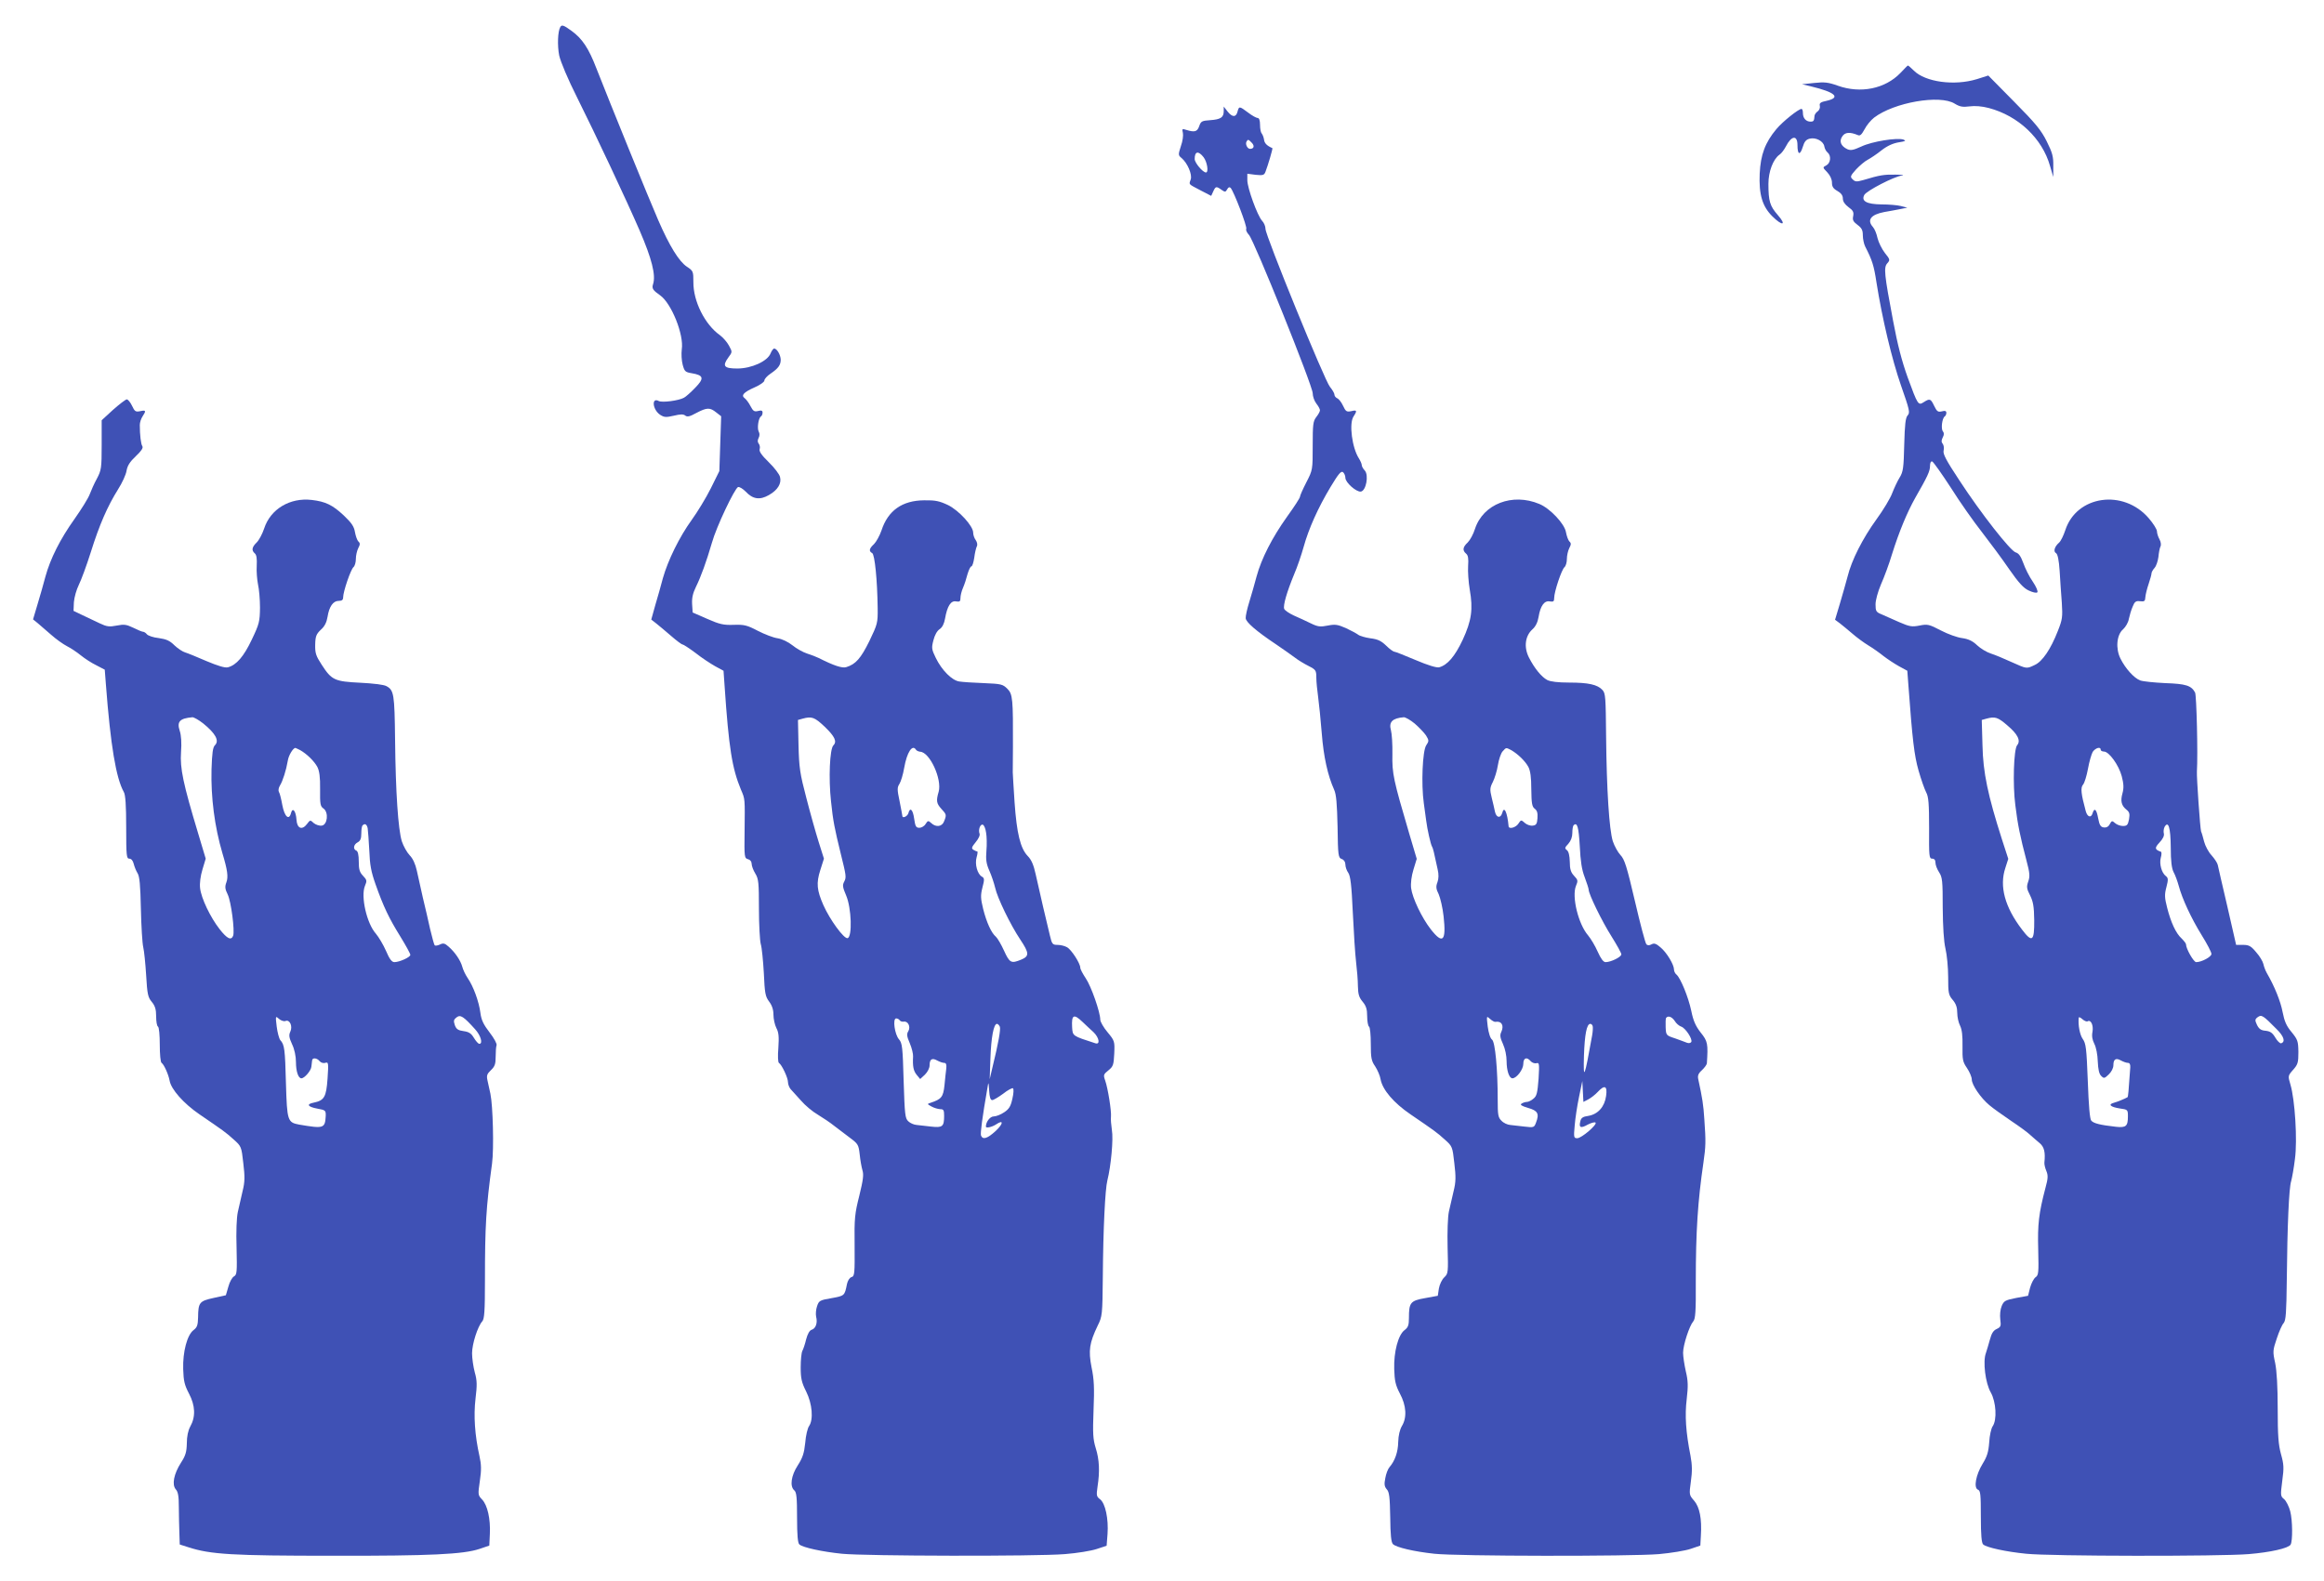
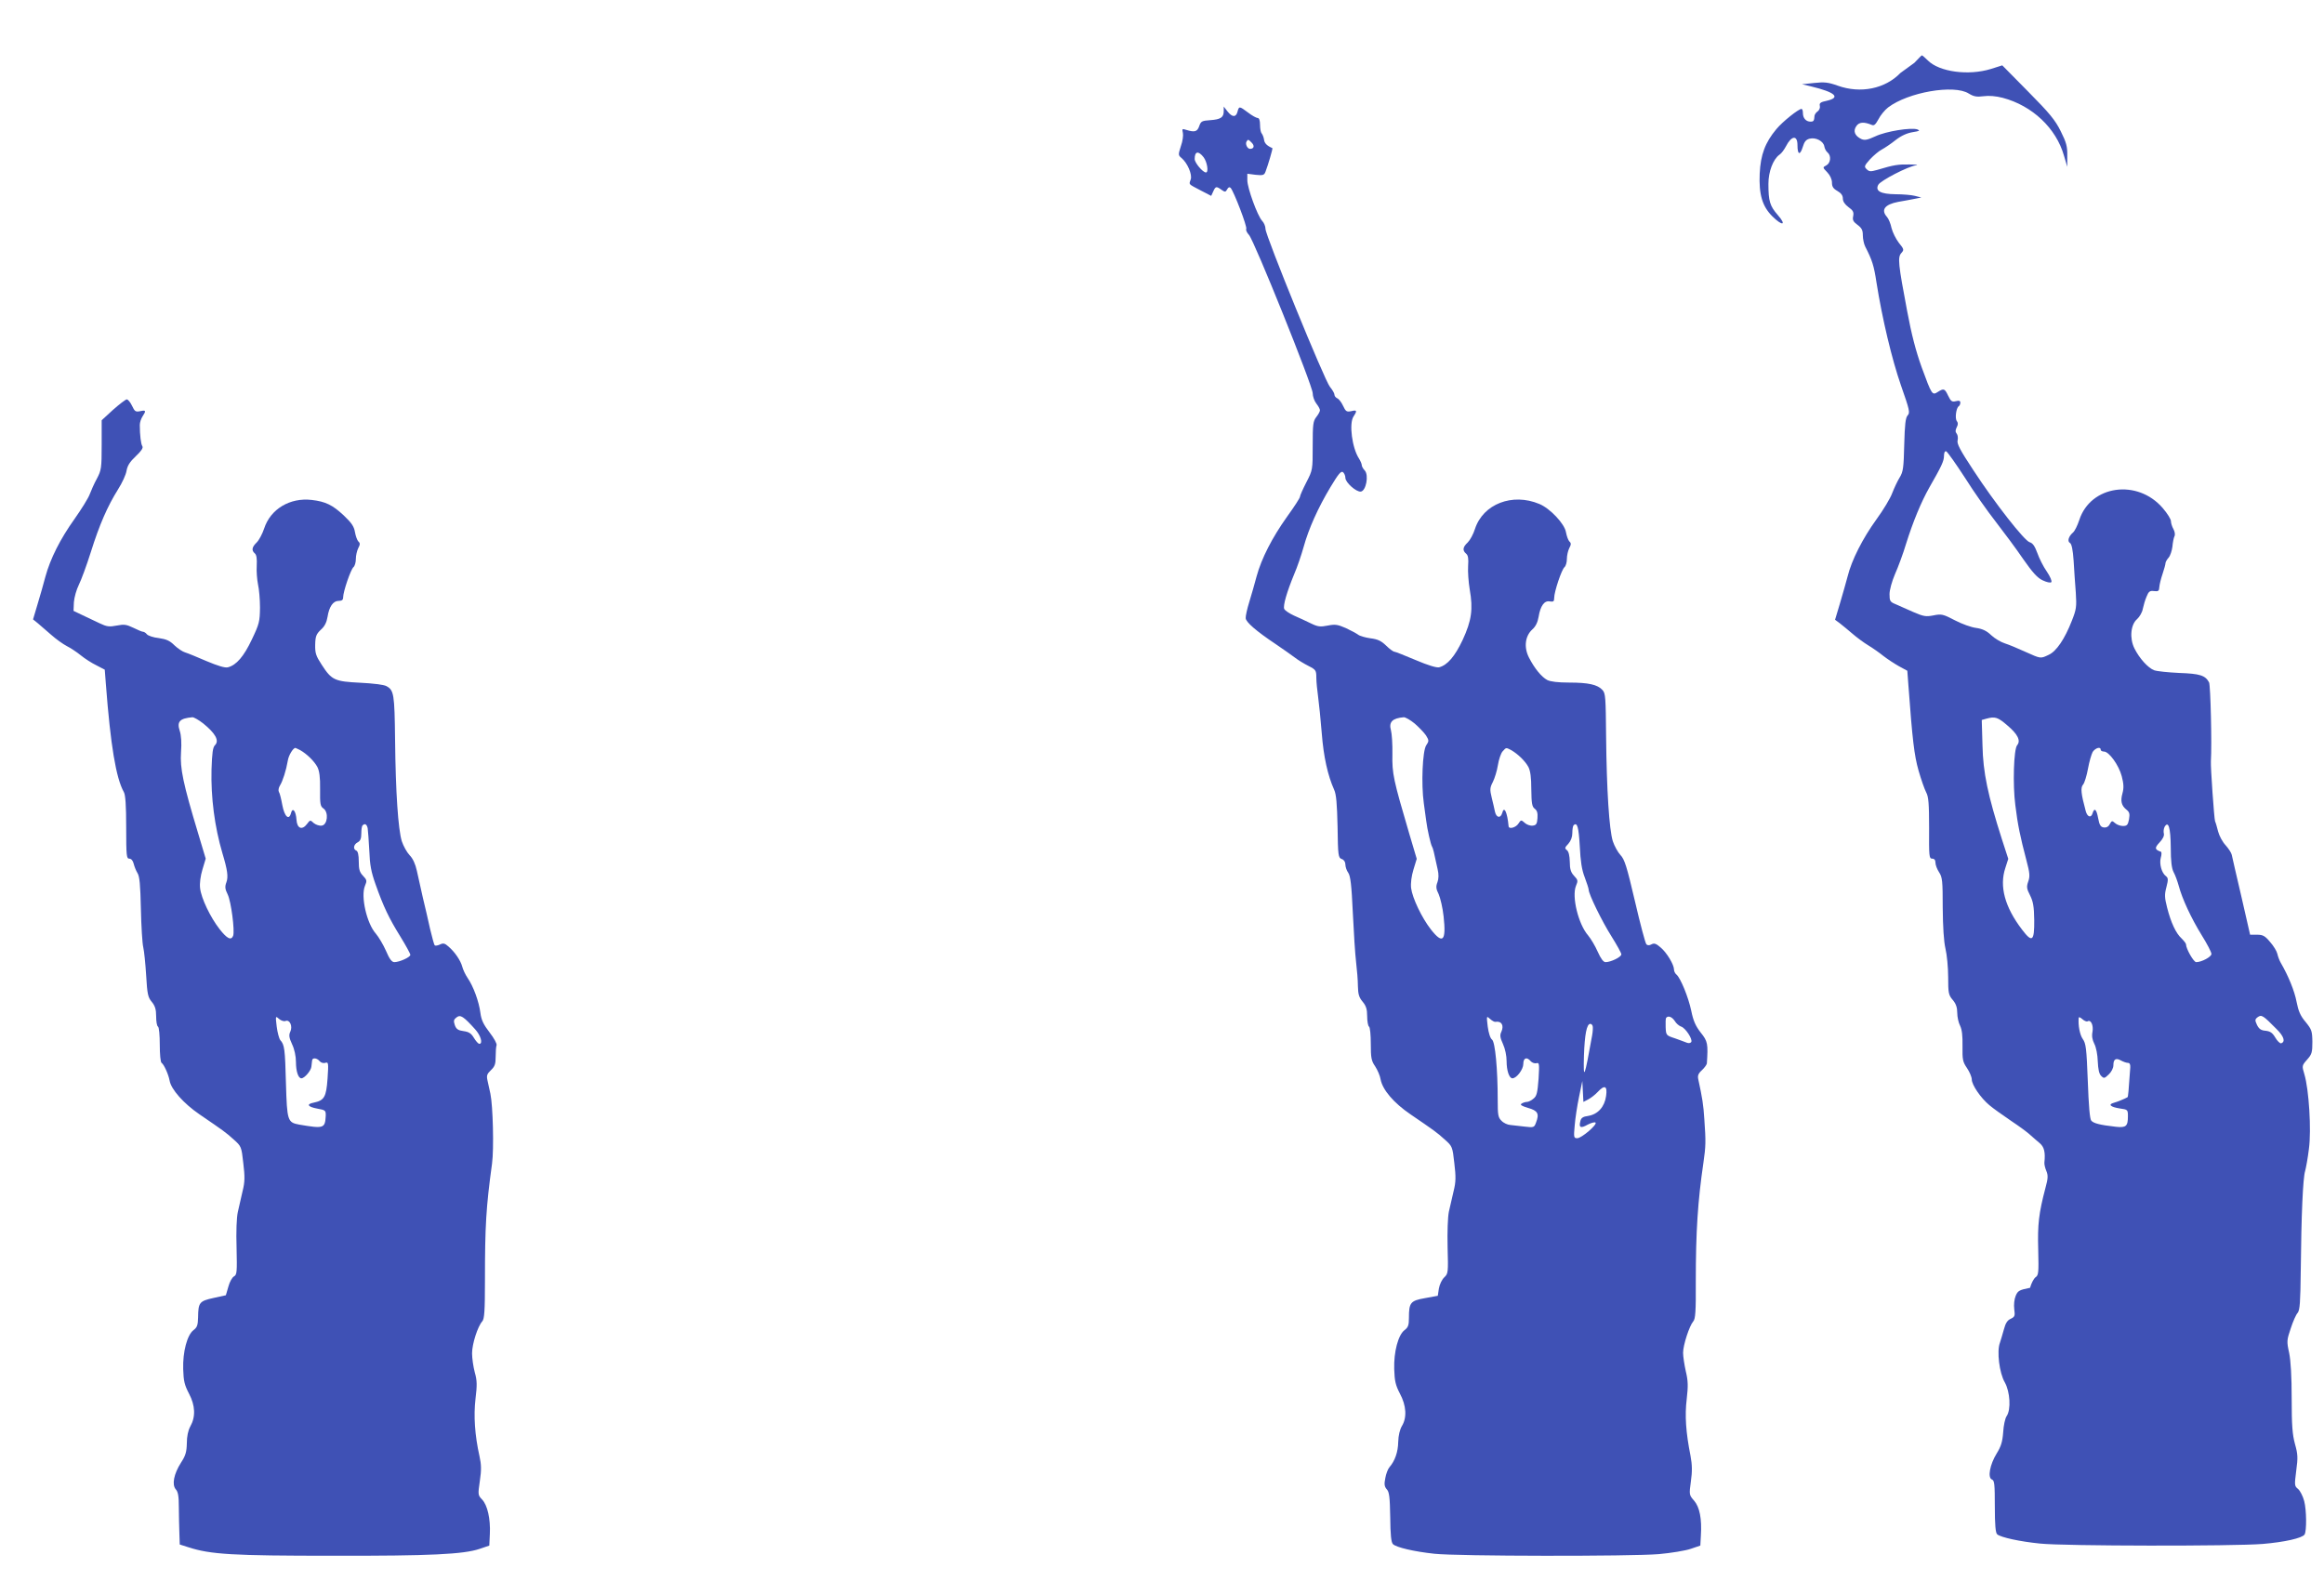
<svg xmlns="http://www.w3.org/2000/svg" version="1.0" width="1280pt" height="871pt" viewBox="0 0 1280 871" preserveAspectRatio="xMidYMid meet">
  <g transform="translate(0,871) scale(0.1,-0.1)" fill="#3f51b5" stroke="none">
-     <path d="M3086 8561 c-14 -23 -17 -102 -6 -157 8 -35 47 -129 100 -234 98 -196 274 -570 343 -730 67 -155 90 -246 74 -295 -8 -24 -1 -34 39 -62 62 -44 132 -217 119 -298 -3 -24 -1 -62 5 -84 10 -37 14 -41 50 -47 66 -11 70 -28 19 -80 -24 -25 -52 -50 -62 -55 -29 -16 -120 -28 -139 -18 -41 22 -34 -48 8 -76 22 -14 32 -15 75 -5 37 9 53 9 63 1 11 -9 25 -6 61 14 59 31 75 31 110 3 l27 -21 -5 -151 -5 -151 -47 -95 c-26 -52 -74 -131 -106 -175 -67 -93 -130 -221 -158 -320 -10 -38 -29 -106 -42 -149 l-22 -79 27 -21 c15 -12 51 -42 81 -68 31 -27 59 -48 64 -48 5 0 37 -21 72 -47 34 -27 83 -59 108 -73 l46 -25 6 -85 c23 -339 41 -452 90 -570 23 -53 22 -46 20 -231 -2 -140 -1 -147 19 -152 12 -3 20 -13 20 -26 0 -11 9 -35 20 -53 18 -29 20 -51 20 -193 0 -88 5 -176 10 -195 6 -19 13 -91 17 -160 5 -111 8 -129 29 -157 16 -21 24 -45 24 -73 0 -22 7 -55 16 -73 13 -24 15 -48 11 -109 -4 -46 -2 -80 3 -83 16 -10 50 -82 50 -106 0 -12 7 -29 14 -38 8 -9 34 -37 57 -63 23 -27 65 -62 93 -78 28 -17 70 -45 92 -63 23 -18 62 -47 87 -66 43 -32 46 -38 52 -90 3 -31 10 -70 15 -87 8 -25 4 -54 -17 -140 -25 -99 -28 -124 -26 -276 1 -154 0 -168 -17 -173 -11 -3 -21 -20 -25 -38 -13 -65 -13 -65 -85 -78 -65 -11 -70 -14 -80 -45 -6 -17 -8 -43 -5 -57 9 -34 -2 -65 -24 -72 -12 -3 -23 -23 -31 -53 -6 -26 -16 -55 -21 -64 -5 -10 -9 -50 -9 -90 0 -61 5 -83 30 -133 34 -68 41 -155 16 -191 -8 -11 -18 -52 -21 -92 -6 -57 -14 -82 -41 -124 -37 -57 -45 -116 -19 -138 12 -10 15 -40 15 -150 0 -98 4 -141 13 -148 20 -17 126 -40 234 -51 129 -13 1069 -15 1228 -2 66 5 145 18 175 28 l55 18 5 65 c6 83 -12 169 -41 191 -20 15 -21 21 -14 70 13 83 10 149 -10 212 -15 49 -17 79 -12 210 5 120 3 169 -11 235 -18 93 -12 134 34 230 25 50 26 60 28 265 2 272 13 487 25 534 20 79 34 229 25 278 -4 28 -7 61 -5 74 3 31 -17 157 -32 199 -11 31 -9 34 18 56 26 21 29 30 32 92 3 68 2 71 -37 118 -22 26 -40 58 -40 69 0 41 -50 184 -80 228 -16 24 -30 50 -30 58 0 24 -49 100 -73 113 -12 7 -35 13 -52 13 -28 0 -31 4 -42 50 -17 68 -60 254 -79 340 -11 50 -23 79 -44 100 -40 42 -60 124 -72 295 -5 80 -10 154 -10 165 0 11 1 74 1 140 1 264 -1 292 -31 321 -25 25 -34 27 -130 31 -57 2 -117 6 -135 9 -40 6 -96 62 -129 130 -23 47 -24 55 -13 97 7 28 20 52 34 61 15 10 25 30 30 58 12 69 32 101 61 95 20 -3 24 0 24 19 0 13 6 38 14 56 8 18 19 52 25 76 7 23 16 42 21 42 5 0 12 21 16 48 3 26 10 54 14 62 5 9 2 23 -6 35 -8 10 -14 29 -14 41 0 36 -78 122 -139 152 -47 22 -69 27 -131 26 -121 -1 -199 -56 -235 -166 -10 -29 -29 -63 -41 -75 -27 -25 -30 -39 -10 -50 14 -9 28 -147 30 -303 1 -82 -1 -88 -46 -182 -47 -95 -75 -127 -127 -143 -22 -7 -68 8 -151 50 -14 7 -43 18 -65 25 -22 7 -58 27 -80 45 -24 19 -57 35 -82 39 -23 3 -72 22 -109 41 -59 31 -75 35 -133 33 -56 -2 -78 3 -146 33 l-80 35 -3 46 c-2 34 4 60 21 95 28 57 58 140 88 243 24 87 125 299 144 307 8 2 26 -9 42 -25 39 -42 78 -48 128 -19 48 27 71 64 61 100 -3 14 -31 51 -62 81 -40 39 -54 60 -50 72 3 9 1 22 -5 30 -7 8 -7 19 -1 31 6 11 7 25 1 35 -10 18 -2 75 12 84 5 3 9 12 9 21 0 11 -6 14 -25 9 -20 -5 -27 -1 -41 26 -9 18 -24 38 -32 44 -22 16 -7 33 54 60 30 13 54 30 54 38 0 8 15 25 33 37 44 30 57 48 57 78 -1 27 -21 61 -36 61 -5 0 -14 -12 -20 -27 -17 -43 -105 -83 -183 -83 -73 0 -84 13 -50 60 23 31 23 31 4 66 -10 19 -33 45 -49 57 -84 59 -148 188 -147 293 0 59 -1 62 -36 85 -43 29 -95 112 -158 257 -47 107 -268 651 -340 835 -43 112 -78 164 -137 207 -44 32 -54 35 -62 21z m1457 -3855 c55 -53 68 -81 47 -102 -20 -20 -27 -182 -13 -308 11 -108 20 -151 53 -286 31 -125 32 -132 20 -156 -11 -20 -9 -31 10 -76 30 -69 35 -230 8 -236 -20 -4 -97 101 -133 182 -36 82 -40 121 -17 193 l20 63 -29 92 c-16 51 -47 161 -68 243 -35 133 -40 166 -43 290 l-3 139 25 7 c51 14 66 9 123 -45z m502 -126 c3 -5 14 -10 23 -11 53 -2 121 -151 102 -220 -15 -51 -12 -65 15 -95 28 -30 29 -33 15 -68 -11 -30 -44 -35 -71 -10 -16 15 -19 14 -31 -5 -7 -12 -23 -21 -34 -21 -19 0 -23 8 -29 50 -7 51 -23 66 -32 30 -5 -17 -33 -30 -33 -15 0 3 -7 39 -15 80 -14 66 -14 77 -1 97 8 13 20 52 26 88 15 86 45 132 65 100z m386 -456 c4 -21 5 -67 2 -100 -4 -49 -1 -72 16 -110 12 -27 26 -69 32 -94 12 -56 85 -206 138 -285 50 -75 51 -92 6 -111 -56 -23 -64 -19 -95 49 -16 35 -36 69 -45 77 -25 21 -51 78 -70 153 -14 58 -15 74 -4 118 12 45 11 52 -3 60 -25 14 -40 69 -29 107 5 17 7 32 3 32 -4 0 -13 4 -21 9 -12 8 -9 15 13 42 15 18 25 38 21 47 -8 21 4 54 18 49 7 -2 15 -21 18 -43z m532 -1044 c18 -17 44 -42 60 -56 31 -30 38 -70 10 -61 -127 41 -125 40 -128 88 -4 70 9 76 58 29z m-1008 10 c4 -6 13 -9 22 -8 24 5 40 -28 26 -52 -10 -16 -9 -28 8 -67 11 -26 19 -59 18 -73 -3 -54 2 -79 20 -101 l19 -23 26 24 c15 15 26 36 26 52 0 34 14 42 42 26 13 -7 30 -13 38 -13 11 0 14 -9 12 -30 -2 -17 -7 -58 -10 -93 -7 -66 -17 -77 -77 -97 -19 -6 -19 -7 5 -20 14 -8 35 -14 48 -15 19 0 22 -5 22 -37 0 -59 -9 -66 -71 -59 -30 3 -66 7 -80 9 -15 1 -36 10 -46 20 -18 16 -20 36 -26 223 -5 186 -8 208 -25 228 -24 26 -37 116 -16 116 7 0 16 -5 19 -10z m552 -36 c5 -15 -7 -86 -42 -229 l-14 -60 4 115 c4 116 18 190 36 190 5 0 12 -7 16 -16z m-42 -404 c7 0 34 16 60 35 25 20 50 33 54 30 5 -3 4 -28 -3 -57 -9 -42 -18 -57 -45 -75 -19 -13 -45 -23 -58 -23 -20 0 -43 -30 -43 -56 0 -10 33 -3 56 12 43 29 41 4 -3 -37 -45 -41 -70 -49 -80 -24 -4 13 7 99 36 265 5 32 6 31 9 -17 2 -37 7 -53 17 -53z" />
-     <path d="M10467 8308 c-84 -87 -219 -115 -345 -70 -53 19 -74 21 -130 15 l-67 -7 50 -12 c133 -32 165 -61 87 -79 -35 -7 -42 -13 -39 -27 3 -10 -2 -24 -11 -31 -10 -6 -17 -18 -18 -24 -2 -29 -5 -33 -22 -33 -25 0 -42 19 -42 47 0 13 -3 23 -8 23 -16 0 -103 -69 -138 -111 -62 -74 -87 -141 -92 -245 -5 -115 14 -180 69 -235 56 -56 81 -51 31 6 -44 50 -52 77 -52 172 0 68 26 136 61 161 11 7 26 28 35 45 31 61 64 64 64 8 0 -54 14 -59 29 -11 9 30 18 41 38 46 34 9 77 -14 81 -43 2 -12 10 -27 18 -33 21 -18 17 -58 -7 -71 -21 -11 -21 -11 5 -38 16 -17 26 -39 26 -57 0 -22 7 -33 30 -46 21 -12 30 -25 30 -42 0 -16 11 -32 31 -47 25 -18 30 -27 26 -49 -5 -22 0 -31 24 -49 23 -17 29 -29 29 -57 0 -20 6 -48 13 -62 39 -76 48 -105 62 -197 32 -202 85 -424 135 -568 47 -134 51 -150 37 -165 -12 -13 -16 -50 -19 -162 -3 -128 -6 -149 -25 -180 -12 -19 -30 -58 -41 -86 -10 -28 -49 -93 -87 -145 -76 -105 -137 -225 -159 -315 -9 -32 -27 -99 -42 -148 l-27 -90 27 -20 c15 -12 46 -37 69 -57 23 -20 62 -49 87 -64 25 -15 63 -42 84 -59 22 -17 60 -42 85 -56 l46 -25 6 -80 c22 -299 32 -386 56 -470 14 -49 33 -103 42 -120 13 -24 16 -62 16 -197 -1 -155 0 -168 17 -168 12 0 18 -8 18 -22 0 -13 9 -36 20 -53 18 -27 20 -48 20 -195 1 -108 6 -186 15 -225 8 -33 15 -104 15 -157 0 -88 2 -99 25 -126 18 -21 25 -42 25 -71 0 -23 7 -55 16 -72 10 -21 14 -54 13 -112 -1 -74 1 -86 25 -121 14 -21 26 -49 26 -62 0 -30 49 -102 97 -142 21 -18 75 -56 119 -86 45 -30 93 -65 106 -78 14 -12 37 -33 52 -45 25 -21 32 -50 26 -107 -1 -10 4 -31 11 -47 10 -24 9 -41 -5 -92 -37 -141 -44 -201 -40 -341 3 -127 2 -141 -15 -152 -10 -8 -23 -33 -30 -58 l-11 -44 -66 -12 c-60 -12 -67 -16 -79 -44 -8 -19 -11 -49 -8 -74 5 -37 3 -42 -20 -53 -18 -8 -28 -24 -37 -58 -7 -25 -17 -59 -22 -74 -18 -46 -3 -167 27 -218 29 -52 35 -150 10 -186 -8 -11 -17 -51 -19 -89 -4 -53 -12 -78 -36 -117 -37 -60 -51 -133 -26 -143 14 -5 16 -26 16 -149 0 -102 4 -145 13 -153 20 -17 126 -40 237 -51 133 -14 1064 -15 1225 -2 120 10 218 32 231 52 12 20 11 134 -2 184 -7 27 -23 58 -34 67 -20 16 -20 21 -10 100 10 73 9 91 -7 148 -14 52 -18 101 -18 250 0 121 -5 208 -14 252 -14 63 -13 70 9 135 12 37 29 76 38 85 12 15 15 57 17 235 3 306 12 508 24 546 5 18 15 73 21 123 14 103 0 327 -25 410 -14 47 -14 48 15 81 26 29 29 40 29 98 -1 60 -4 68 -37 109 -29 34 -40 60 -50 111 -11 59 -45 143 -87 215 -8 14 -16 36 -19 50 -3 14 -21 44 -40 65 -28 34 -40 40 -72 40 l-38 0 -48 210 c-27 116 -51 219 -53 230 -2 11 -18 35 -34 53 -17 18 -35 52 -41 75 -6 23 -13 49 -17 57 -5 14 -25 298 -23 330 6 94 -2 419 -10 435 -21 39 -51 48 -165 52 -60 3 -122 9 -138 15 -33 13 -80 64 -108 120 -28 56 -21 132 15 162 13 12 28 37 31 56 4 19 13 50 21 68 11 28 18 33 41 30 24 -3 28 1 29 22 1 14 9 47 18 73 9 26 16 53 16 59 0 6 8 20 17 30 9 10 18 37 21 60 2 23 7 49 11 57 5 8 3 25 -5 40 -8 14 -14 34 -14 44 0 11 -20 43 -45 72 -140 163 -398 126 -460 -66 -10 -30 -25 -61 -35 -69 -24 -21 -32 -48 -16 -57 9 -5 16 -38 20 -98 3 -49 8 -129 12 -176 5 -78 3 -92 -22 -155 -39 -100 -85 -168 -127 -187 -46 -22 -43 -22 -128 16 -41 19 -92 40 -114 47 -22 7 -56 27 -75 45 -25 24 -48 35 -83 40 -26 3 -79 22 -117 42 -65 34 -74 36 -118 27 -42 -8 -54 -6 -112 19 -36 16 -80 35 -97 43 -30 12 -33 18 -33 55 0 23 13 70 30 110 17 38 45 113 61 167 39 124 83 230 128 310 67 117 81 146 81 175 0 18 5 27 12 25 7 -3 53 -68 103 -145 49 -78 126 -187 170 -243 44 -57 112 -148 150 -204 53 -76 80 -106 109 -119 21 -10 42 -15 47 -10 5 5 -6 31 -25 59 -19 27 -42 73 -52 102 -14 38 -25 54 -42 59 -28 7 -191 214 -311 398 -72 109 -91 145 -86 163 3 13 1 30 -5 37 -8 10 -8 19 0 35 8 15 8 25 1 34 -12 14 -4 73 10 82 5 3 9 12 9 20 0 10 -7 13 -25 8 -21 -5 -27 -1 -42 30 -19 40 -24 42 -57 21 -31 -20 -33 -17 -89 136 -32 89 -56 181 -80 310 -49 259 -53 296 -32 319 16 18 15 21 -14 57 -16 21 -34 57 -40 81 -5 24 -16 51 -25 61 -35 39 -12 69 62 83 26 4 65 12 87 16 l40 8 -35 9 c-19 5 -67 9 -107 9 -82 1 -113 18 -95 52 12 23 165 102 207 107 17 2 1 5 -35 5 -63 1 -85 -2 -178 -30 -36 -10 -44 -10 -58 4 -15 14 -13 19 19 55 20 21 48 45 64 53 15 8 50 31 76 52 32 25 64 39 95 44 37 6 42 8 26 15 -35 12 -173 -10 -232 -38 -44 -20 -58 -23 -77 -15 -36 17 -47 44 -28 71 15 23 42 25 85 7 13 -6 21 2 37 31 11 22 35 51 53 65 110 84 363 128 444 77 28 -17 44 -20 82 -15 30 4 68 1 106 -9 162 -43 294 -167 337 -319 l18 -61 0 61 c1 51 -5 73 -36 135 -30 61 -62 100 -179 218 l-143 145 -63 -20 c-124 -38 -284 -16 -347 47 -16 16 -31 29 -33 28 -2 0 -20 -19 -41 -41z m589 -3594 c57 -48 75 -84 54 -109 -19 -22 -25 -218 -10 -331 13 -107 27 -174 61 -303 19 -71 20 -89 10 -117 -10 -29 -9 -39 10 -76 17 -34 22 -61 23 -137 1 -116 -11 -126 -67 -52 -95 124 -126 239 -92 340 l16 50 -35 108 c-77 241 -104 367 -107 518 l-4 139 25 7 c48 13 63 9 116 -37z m514 -134 c0 -5 8 -10 18 -10 28 0 82 -75 98 -136 11 -42 12 -65 4 -94 -12 -43 -6 -68 23 -91 16 -13 18 -23 13 -53 -6 -30 -11 -36 -33 -36 -15 0 -34 7 -44 16 -16 14 -18 14 -29 -6 -7 -14 -19 -20 -33 -18 -17 2 -24 13 -31 51 -9 50 -21 60 -31 26 -8 -26 -28 -20 -37 12 -26 96 -30 130 -15 147 8 9 20 49 27 87 7 39 19 80 26 93 15 22 44 31 44 12z m386 -538 c0 -76 5 -116 16 -137 9 -16 21 -50 28 -75 19 -71 68 -177 126 -271 30 -48 54 -94 54 -104 0 -16 -54 -45 -84 -45 -14 0 -56 74 -56 98 0 5 -11 19 -24 32 -32 29 -59 88 -80 170 -14 55 -15 72 -4 113 11 42 10 51 -3 61 -23 17 -37 67 -28 101 5 17 5 31 1 33 -35 12 -36 21 -8 51 18 19 27 37 24 49 -3 11 -1 27 4 37 21 36 33 -4 34 -113z m582 -1000 c41 -40 51 -71 26 -79 -6 -2 -21 12 -32 31 -16 27 -28 35 -54 38 -25 2 -36 10 -47 32 -12 26 -12 31 4 43 21 15 29 10 103 -65z m-1040 42 c18 11 33 -22 27 -57 -5 -24 -1 -45 10 -67 10 -19 18 -60 19 -97 2 -43 7 -69 19 -80 15 -15 18 -14 41 8 15 14 26 35 26 51 0 34 14 42 42 26 13 -7 30 -13 38 -13 10 0 14 -9 13 -25 -9 -133 -12 -162 -15 -164 -13 -8 -57 -26 -76 -31 -33 -9 -18 -23 33 -31 44 -6 45 -7 45 -43 0 -55 -10 -64 -66 -58 -89 10 -123 19 -136 34 -8 10 -14 81 -19 219 -7 180 -10 206 -28 231 -16 23 -26 76 -22 117 1 5 10 1 20 -8 11 -10 24 -15 29 -12z" />
+     <path d="M10467 8308 c-84 -87 -219 -115 -345 -70 -53 19 -74 21 -130 15 l-67 -7 50 -12 c133 -32 165 -61 87 -79 -35 -7 -42 -13 -39 -27 3 -10 -2 -24 -11 -31 -10 -6 -17 -18 -18 -24 -2 -29 -5 -33 -22 -33 -25 0 -42 19 -42 47 0 13 -3 23 -8 23 -16 0 -103 -69 -138 -111 -62 -74 -87 -141 -92 -245 -5 -115 14 -180 69 -235 56 -56 81 -51 31 6 -44 50 -52 77 -52 172 0 68 26 136 61 161 11 7 26 28 35 45 31 61 64 64 64 8 0 -54 14 -59 29 -11 9 30 18 41 38 46 34 9 77 -14 81 -43 2 -12 10 -27 18 -33 21 -18 17 -58 -7 -71 -21 -11 -21 -11 5 -38 16 -17 26 -39 26 -57 0 -22 7 -33 30 -46 21 -12 30 -25 30 -42 0 -16 11 -32 31 -47 25 -18 30 -27 26 -49 -5 -22 0 -31 24 -49 23 -17 29 -29 29 -57 0 -20 6 -48 13 -62 39 -76 48 -105 62 -197 32 -202 85 -424 135 -568 47 -134 51 -150 37 -165 -12 -13 -16 -50 -19 -162 -3 -128 -6 -149 -25 -180 -12 -19 -30 -58 -41 -86 -10 -28 -49 -93 -87 -145 -76 -105 -137 -225 -159 -315 -9 -32 -27 -99 -42 -148 l-27 -90 27 -20 c15 -12 46 -37 69 -57 23 -20 62 -49 87 -64 25 -15 63 -42 84 -59 22 -17 60 -42 85 -56 l46 -25 6 -80 c22 -299 32 -386 56 -470 14 -49 33 -103 42 -120 13 -24 16 -62 16 -197 -1 -155 0 -168 17 -168 12 0 18 -8 18 -22 0 -13 9 -36 20 -53 18 -27 20 -48 20 -195 1 -108 6 -186 15 -225 8 -33 15 -104 15 -157 0 -88 2 -99 25 -126 18 -21 25 -42 25 -71 0 -23 7 -55 16 -72 10 -21 14 -54 13 -112 -1 -74 1 -86 25 -121 14 -21 26 -49 26 -62 0 -30 49 -102 97 -142 21 -18 75 -56 119 -86 45 -30 93 -65 106 -78 14 -12 37 -33 52 -45 25 -21 32 -50 26 -107 -1 -10 4 -31 11 -47 10 -24 9 -41 -5 -92 -37 -141 -44 -201 -40 -341 3 -127 2 -141 -15 -152 -10 -8 -23 -33 -30 -58 c-60 -12 -67 -16 -79 -44 -8 -19 -11 -49 -8 -74 5 -37 3 -42 -20 -53 -18 -8 -28 -24 -37 -58 -7 -25 -17 -59 -22 -74 -18 -46 -3 -167 27 -218 29 -52 35 -150 10 -186 -8 -11 -17 -51 -19 -89 -4 -53 -12 -78 -36 -117 -37 -60 -51 -133 -26 -143 14 -5 16 -26 16 -149 0 -102 4 -145 13 -153 20 -17 126 -40 237 -51 133 -14 1064 -15 1225 -2 120 10 218 32 231 52 12 20 11 134 -2 184 -7 27 -23 58 -34 67 -20 16 -20 21 -10 100 10 73 9 91 -7 148 -14 52 -18 101 -18 250 0 121 -5 208 -14 252 -14 63 -13 70 9 135 12 37 29 76 38 85 12 15 15 57 17 235 3 306 12 508 24 546 5 18 15 73 21 123 14 103 0 327 -25 410 -14 47 -14 48 15 81 26 29 29 40 29 98 -1 60 -4 68 -37 109 -29 34 -40 60 -50 111 -11 59 -45 143 -87 215 -8 14 -16 36 -19 50 -3 14 -21 44 -40 65 -28 34 -40 40 -72 40 l-38 0 -48 210 c-27 116 -51 219 -53 230 -2 11 -18 35 -34 53 -17 18 -35 52 -41 75 -6 23 -13 49 -17 57 -5 14 -25 298 -23 330 6 94 -2 419 -10 435 -21 39 -51 48 -165 52 -60 3 -122 9 -138 15 -33 13 -80 64 -108 120 -28 56 -21 132 15 162 13 12 28 37 31 56 4 19 13 50 21 68 11 28 18 33 41 30 24 -3 28 1 29 22 1 14 9 47 18 73 9 26 16 53 16 59 0 6 8 20 17 30 9 10 18 37 21 60 2 23 7 49 11 57 5 8 3 25 -5 40 -8 14 -14 34 -14 44 0 11 -20 43 -45 72 -140 163 -398 126 -460 -66 -10 -30 -25 -61 -35 -69 -24 -21 -32 -48 -16 -57 9 -5 16 -38 20 -98 3 -49 8 -129 12 -176 5 -78 3 -92 -22 -155 -39 -100 -85 -168 -127 -187 -46 -22 -43 -22 -128 16 -41 19 -92 40 -114 47 -22 7 -56 27 -75 45 -25 24 -48 35 -83 40 -26 3 -79 22 -117 42 -65 34 -74 36 -118 27 -42 -8 -54 -6 -112 19 -36 16 -80 35 -97 43 -30 12 -33 18 -33 55 0 23 13 70 30 110 17 38 45 113 61 167 39 124 83 230 128 310 67 117 81 146 81 175 0 18 5 27 12 25 7 -3 53 -68 103 -145 49 -78 126 -187 170 -243 44 -57 112 -148 150 -204 53 -76 80 -106 109 -119 21 -10 42 -15 47 -10 5 5 -6 31 -25 59 -19 27 -42 73 -52 102 -14 38 -25 54 -42 59 -28 7 -191 214 -311 398 -72 109 -91 145 -86 163 3 13 1 30 -5 37 -8 10 -8 19 0 35 8 15 8 25 1 34 -12 14 -4 73 10 82 5 3 9 12 9 20 0 10 -7 13 -25 8 -21 -5 -27 -1 -42 30 -19 40 -24 42 -57 21 -31 -20 -33 -17 -89 136 -32 89 -56 181 -80 310 -49 259 -53 296 -32 319 16 18 15 21 -14 57 -16 21 -34 57 -40 81 -5 24 -16 51 -25 61 -35 39 -12 69 62 83 26 4 65 12 87 16 l40 8 -35 9 c-19 5 -67 9 -107 9 -82 1 -113 18 -95 52 12 23 165 102 207 107 17 2 1 5 -35 5 -63 1 -85 -2 -178 -30 -36 -10 -44 -10 -58 4 -15 14 -13 19 19 55 20 21 48 45 64 53 15 8 50 31 76 52 32 25 64 39 95 44 37 6 42 8 26 15 -35 12 -173 -10 -232 -38 -44 -20 -58 -23 -77 -15 -36 17 -47 44 -28 71 15 23 42 25 85 7 13 -6 21 2 37 31 11 22 35 51 53 65 110 84 363 128 444 77 28 -17 44 -20 82 -15 30 4 68 1 106 -9 162 -43 294 -167 337 -319 l18 -61 0 61 c1 51 -5 73 -36 135 -30 61 -62 100 -179 218 l-143 145 -63 -20 c-124 -38 -284 -16 -347 47 -16 16 -31 29 -33 28 -2 0 -20 -19 -41 -41z m589 -3594 c57 -48 75 -84 54 -109 -19 -22 -25 -218 -10 -331 13 -107 27 -174 61 -303 19 -71 20 -89 10 -117 -10 -29 -9 -39 10 -76 17 -34 22 -61 23 -137 1 -116 -11 -126 -67 -52 -95 124 -126 239 -92 340 l16 50 -35 108 c-77 241 -104 367 -107 518 l-4 139 25 7 c48 13 63 9 116 -37z m514 -134 c0 -5 8 -10 18 -10 28 0 82 -75 98 -136 11 -42 12 -65 4 -94 -12 -43 -6 -68 23 -91 16 -13 18 -23 13 -53 -6 -30 -11 -36 -33 -36 -15 0 -34 7 -44 16 -16 14 -18 14 -29 -6 -7 -14 -19 -20 -33 -18 -17 2 -24 13 -31 51 -9 50 -21 60 -31 26 -8 -26 -28 -20 -37 12 -26 96 -30 130 -15 147 8 9 20 49 27 87 7 39 19 80 26 93 15 22 44 31 44 12z m386 -538 c0 -76 5 -116 16 -137 9 -16 21 -50 28 -75 19 -71 68 -177 126 -271 30 -48 54 -94 54 -104 0 -16 -54 -45 -84 -45 -14 0 -56 74 -56 98 0 5 -11 19 -24 32 -32 29 -59 88 -80 170 -14 55 -15 72 -4 113 11 42 10 51 -3 61 -23 17 -37 67 -28 101 5 17 5 31 1 33 -35 12 -36 21 -8 51 18 19 27 37 24 49 -3 11 -1 27 4 37 21 36 33 -4 34 -113z m582 -1000 c41 -40 51 -71 26 -79 -6 -2 -21 12 -32 31 -16 27 -28 35 -54 38 -25 2 -36 10 -47 32 -12 26 -12 31 4 43 21 15 29 10 103 -65z m-1040 42 c18 11 33 -22 27 -57 -5 -24 -1 -45 10 -67 10 -19 18 -60 19 -97 2 -43 7 -69 19 -80 15 -15 18 -14 41 8 15 14 26 35 26 51 0 34 14 42 42 26 13 -7 30 -13 38 -13 10 0 14 -9 13 -25 -9 -133 -12 -162 -15 -164 -13 -8 -57 -26 -76 -31 -33 -9 -18 -23 33 -31 44 -6 45 -7 45 -43 0 -55 -10 -64 -66 -58 -89 10 -123 19 -136 34 -8 10 -14 81 -19 219 -7 180 -10 206 -28 231 -16 23 -26 76 -22 117 1 5 10 1 20 -8 11 -10 24 -15 29 -12z" />
    <path d="M6740 8098 c0 -35 -17 -46 -75 -50 -45 -3 -51 -6 -60 -33 -11 -31 -25 -35 -73 -20 -21 7 -22 5 -17 -17 3 -13 -1 -46 -11 -73 -15 -47 -15 -50 3 -65 33 -27 61 -92 51 -119 -10 -29 -15 -23 55 -60 l58 -30 11 24 c13 29 17 30 45 10 20 -14 23 -14 32 2 6 12 13 14 19 8 18 -20 93 -216 86 -226 -3 -6 3 -20 15 -33 28 -29 351 -832 351 -872 0 -17 9 -43 20 -57 11 -14 20 -30 20 -37 0 -7 -9 -23 -20 -37 -18 -23 -20 -41 -20 -159 0 -132 0 -133 -35 -201 -19 -37 -35 -73 -35 -79 0 -7 -32 -56 -71 -110 -82 -115 -141 -230 -168 -329 -10 -38 -28 -101 -40 -140 -12 -38 -21 -79 -20 -90 0 -21 57 -71 168 -145 37 -25 82 -57 101 -71 19 -15 54 -36 78 -48 39 -20 42 -24 42 -64 0 -23 5 -71 10 -107 5 -36 14 -126 20 -200 10 -129 33 -232 68 -310 12 -26 16 -77 19 -205 2 -159 4 -170 23 -177 12 -4 20 -16 20 -30 0 -13 7 -34 16 -46 12 -18 18 -67 25 -220 5 -108 13 -231 18 -272 5 -41 10 -101 10 -132 1 -45 6 -62 26 -86 19 -23 25 -41 25 -80 0 -28 5 -54 10 -57 6 -3 10 -46 10 -95 0 -77 3 -94 24 -124 13 -20 27 -52 30 -72 11 -58 73 -130 164 -192 133 -91 145 -99 189 -139 42 -37 43 -40 53 -130 9 -75 9 -103 -4 -155 -8 -35 -20 -85 -26 -113 -6 -29 -9 -111 -7 -195 4 -140 3 -146 -18 -166 -13 -12 -26 -39 -30 -62 l-6 -40 -71 -13 c-80 -14 -88 -25 -88 -109 0 -39 -4 -52 -24 -67 -35 -26 -60 -120 -57 -215 2 -64 7 -88 31 -134 36 -67 40 -133 11 -180 -11 -19 -19 -51 -20 -87 -1 -56 -18 -104 -48 -139 -9 -10 -19 -37 -23 -60 -7 -34 -5 -47 8 -62 14 -15 17 -43 19 -153 1 -98 5 -139 15 -149 18 -18 116 -41 228 -53 126 -14 1081 -15 1237 -2 67 6 146 19 175 29 l53 18 3 55 c6 93 -7 157 -37 192 -28 32 -28 33 -18 107 8 55 7 91 -2 140 -26 131 -32 223 -21 313 8 71 8 99 -5 153 -8 36 -15 82 -15 102 0 43 35 149 56 173 12 13 15 56 14 220 0 277 11 442 42 654 13 91 14 115 5 240 -5 80 -11 116 -33 218 -5 21 -1 33 20 52 14 13 26 30 27 37 7 108 5 122 -34 170 -28 36 -41 65 -52 120 -16 76 -59 180 -81 199 -8 6 -14 19 -14 28 0 27 -40 94 -74 122 -24 21 -35 25 -50 17 -12 -7 -22 -6 -28 0 -6 6 -34 112 -63 237 -45 192 -57 231 -80 255 -14 15 -33 49 -42 76 -20 64 -34 283 -37 576 -2 215 -3 239 -20 257 -27 30 -78 41 -184 41 -61 0 -102 5 -120 14 -32 17 -71 65 -101 124 -29 57 -21 119 19 155 18 16 29 39 34 68 10 62 32 92 62 86 20 -3 24 0 24 19 0 34 41 157 57 170 7 6 13 26 13 45 0 19 6 45 13 59 11 21 11 28 1 37 -7 7 -15 30 -19 51 -7 46 -88 132 -147 156 -148 62 -309 0 -354 -137 -9 -29 -27 -62 -40 -75 -28 -26 -30 -44 -9 -62 11 -9 14 -27 11 -68 -2 -30 2 -89 9 -130 19 -108 10 -171 -39 -277 -43 -91 -84 -139 -130 -151 -14 -3 -61 11 -129 40 -59 25 -112 46 -117 46 -6 0 -27 15 -46 34 -27 26 -46 35 -87 40 -28 4 -59 13 -67 20 -8 6 -39 23 -67 36 -46 20 -59 22 -100 14 -41 -8 -54 -7 -93 12 -25 12 -67 32 -93 43 -26 12 -50 28 -54 37 -7 19 15 94 55 191 17 39 40 107 52 150 28 101 79 215 148 330 44 73 58 90 69 82 7 -6 13 -20 13 -31 0 -26 60 -79 85 -76 29 4 45 90 22 116 -10 10 -17 24 -17 31 0 6 -7 22 -15 35 -38 58 -56 193 -30 232 21 32 19 37 -13 29 -25 -5 -30 -2 -45 30 -9 20 -24 38 -32 41 -8 4 -15 12 -15 19 0 8 -11 27 -25 44 -29 34 -355 833 -355 870 0 14 -8 34 -19 45 -26 29 -81 181 -81 223 l0 36 46 -6 c40 -4 47 -2 54 17 14 36 41 128 38 130 -30 13 -44 27 -46 47 -2 13 -8 28 -13 34 -5 5 -9 26 -9 47 0 25 -5 38 -13 38 -7 0 -31 13 -53 30 -48 36 -50 36 -58 5 -8 -32 -29 -32 -55 1 l-21 27 0 -25z m154 -174 c17 -17 13 -34 -9 -34 -15 0 -28 27 -19 41 7 12 10 12 28 -7z m-265 -80 c20 -26 29 -84 13 -84 -17 0 -62 53 -62 74 0 43 20 47 49 10z m1163 -3120 c23 -20 51 -49 62 -65 17 -28 17 -31 1 -55 -20 -31 -28 -212 -13 -319 5 -38 11 -81 13 -95 6 -49 25 -132 32 -143 6 -10 10 -27 31 -125 7 -29 6 -53 -1 -72 -9 -23 -8 -37 7 -66 9 -21 22 -75 27 -122 15 -136 -4 -156 -70 -72 -50 64 -102 173 -109 228 -3 27 2 66 13 102 l18 59 -41 138 c-88 299 -95 331 -93 438 1 55 -3 114 -8 132 -13 46 8 67 71 72 9 0 36 -15 60 -35z m531 -146 c37 -21 78 -61 95 -93 11 -21 16 -58 16 -123 1 -78 4 -96 19 -107 13 -10 17 -23 15 -52 -2 -31 -7 -39 -26 -41 -13 -2 -33 5 -44 15 -20 18 -21 17 -35 -4 -14 -22 -52 -32 -54 -15 -7 78 -25 115 -35 74 -9 -31 -32 -28 -40 6 -3 15 -11 50 -18 78 -11 45 -10 55 6 86 10 20 23 61 28 93 5 32 17 66 26 76 20 22 18 22 47 7z m378 -529 c4 -83 11 -130 27 -171 12 -32 22 -63 22 -69 0 -24 73 -174 125 -256 30 -48 55 -93 55 -100 0 -15 -58 -43 -87 -43 -12 0 -26 19 -43 57 -14 32 -38 72 -53 90 -54 62 -91 214 -67 273 12 28 11 33 -10 55 -18 19 -24 37 -24 78 -1 34 -6 56 -16 64 -13 10 -12 14 8 35 14 16 22 37 22 59 0 20 3 39 7 43 20 19 28 -10 34 -115z m-465 -968 c34 6 49 -19 33 -55 -9 -18 -7 -32 9 -67 12 -26 20 -65 20 -95 0 -51 14 -94 32 -94 23 0 60 49 60 79 0 34 19 41 41 15 7 -8 21 -13 31 -11 16 5 17 -2 12 -86 -6 -77 -10 -95 -28 -109 -11 -10 -28 -18 -36 -18 -8 0 -21 -4 -29 -9 -11 -7 -1 -13 35 -24 54 -15 63 -32 44 -81 -10 -27 -12 -28 -63 -22 -28 3 -64 7 -79 9 -15 1 -37 11 -48 23 -19 18 -21 33 -21 115 0 171 -14 318 -31 332 -10 7 -19 36 -24 72 -7 60 -7 60 13 42 11 -10 24 -17 29 -16z m988 5 c8 -14 24 -27 35 -31 24 -7 65 -70 56 -85 -4 -6 -14 -8 -24 -4 -9 4 -38 14 -65 24 -49 16 -50 17 -52 61 -1 24 0 47 2 51 10 15 32 8 48 -16z m-452 -28 c2 -6 1 -30 -3 -52 -42 -235 -49 -254 -45 -111 4 116 15 175 35 175 5 0 11 -5 13 -12z m-24 -404 c15 8 38 26 51 40 39 42 55 35 47 -21 -8 -60 -45 -101 -98 -110 -30 -4 -40 -11 -44 -30 -9 -35 2 -40 41 -18 20 10 38 15 43 11 10 -11 -77 -86 -101 -86 -19 0 -20 5 -14 70 3 39 14 110 24 158 l18 87 3 -57 3 -58 27 14z" />
    <path d="M622 6452 l-62 -57 0 -136 c0 -128 -2 -139 -26 -185 -15 -27 -32 -66 -40 -87 -7 -20 -45 -81 -83 -135 -80 -112 -134 -220 -161 -319 -10 -37 -29 -106 -43 -151 l-25 -84 26 -21 c14 -12 47 -41 74 -64 27 -24 65 -51 86 -62 20 -10 55 -33 77 -51 22 -18 61 -43 86 -55 l46 -24 6 -78 c26 -341 56 -519 99 -596 9 -15 13 -74 13 -194 0 -157 2 -173 17 -173 11 0 20 -11 24 -27 4 -16 13 -39 21 -52 12 -18 16 -65 19 -198 2 -96 8 -191 13 -211 5 -21 12 -90 16 -155 6 -104 10 -121 31 -146 18 -22 24 -41 24 -79 0 -28 4 -54 10 -57 6 -3 10 -48 10 -100 0 -52 4 -97 10 -100 13 -8 38 -64 44 -97 8 -49 78 -127 164 -186 133 -91 145 -99 189 -139 42 -37 43 -40 53 -130 9 -75 9 -103 -4 -155 -8 -35 -20 -86 -26 -114 -7 -31 -10 -110 -7 -198 3 -133 2 -148 -14 -157 -10 -5 -24 -30 -31 -56 l-14 -48 -68 -15 c-78 -17 -84 -25 -85 -107 -1 -42 -5 -55 -25 -70 -35 -26 -60 -120 -57 -215 2 -65 7 -87 32 -135 35 -66 37 -128 7 -181 -12 -22 -19 -55 -19 -93 -1 -47 -7 -68 -32 -106 -40 -63 -51 -121 -29 -147 13 -14 17 -38 17 -100 0 -44 2 -109 3 -143 l2 -61 47 -15 c123 -40 243 -47 798 -47 535 -1 719 8 807 38 l53 18 3 64 c4 83 -13 159 -43 190 -23 24 -23 27 -12 103 9 60 8 90 -2 135 -26 116 -33 223 -22 317 9 74 9 100 -4 145 -8 30 -15 78 -15 105 0 52 31 148 56 176 12 13 15 57 15 225 0 303 6 402 39 644 11 80 5 319 -9 385 -5 22 -12 55 -16 73 -6 27 -3 36 19 57 21 20 26 33 26 74 0 27 2 56 5 63 3 8 -14 39 -38 70 -34 44 -46 69 -51 108 -8 63 -39 147 -70 192 -13 19 -26 47 -30 63 -9 34 -41 81 -76 111 -20 18 -29 20 -47 11 -13 -6 -26 -8 -29 -4 -3 3 -14 43 -25 89 -10 46 -28 124 -40 173 -11 50 -26 116 -33 148 -8 37 -22 68 -40 86 -15 16 -34 50 -43 77 -20 66 -34 269 -37 559 -3 252 -6 274 -49 296 -12 7 -76 15 -142 18 -142 7 -158 14 -213 99 -32 49 -37 64 -36 111 1 46 6 58 31 82 21 18 32 41 37 71 9 57 31 88 61 88 18 0 25 5 25 20 0 31 42 154 57 166 7 6 13 26 13 45 0 19 6 45 13 59 11 21 11 28 1 37 -7 7 -15 30 -19 52 -5 31 -19 51 -61 91 -62 58 -100 77 -177 86 -120 14 -227 -50 -262 -157 -10 -30 -28 -64 -41 -77 -27 -26 -30 -44 -10 -61 9 -8 12 -29 10 -68 -2 -31 2 -77 7 -102 6 -26 11 -83 11 -128 -1 -77 -4 -90 -45 -176 -44 -93 -85 -141 -132 -153 -16 -4 -55 8 -117 34 -51 22 -104 44 -118 48 -14 4 -40 21 -59 39 -26 26 -45 34 -86 40 -30 3 -59 13 -66 21 -6 8 -16 14 -22 14 -5 0 -29 10 -53 22 -38 18 -50 20 -91 12 -41 -8 -55 -6 -93 12 -25 12 -67 32 -95 45 l-50 24 2 48 c2 26 14 69 27 95 13 26 43 107 66 180 48 153 92 253 150 346 23 36 44 82 47 103 5 28 18 49 51 80 30 28 42 46 36 55 -8 12 -14 62 -14 117 0 14 7 35 15 47 21 32 19 36 -13 29 -25 -5 -30 -2 -45 30 -9 19 -22 35 -29 35 -7 -1 -41 -27 -76 -58z m497 -1727 c68 -55 90 -95 65 -120 -12 -11 -16 -44 -19 -133 -4 -155 17 -316 60 -462 28 -93 33 -130 22 -160 -9 -24 -8 -37 7 -67 19 -39 40 -201 30 -228 -11 -27 -33 -16 -74 36 -51 65 -102 171 -108 227 -3 26 2 66 13 102 l18 60 -41 137 c-84 278 -101 361 -95 449 4 51 1 94 -7 118 -17 51 0 69 70 75 8 0 35 -15 59 -34z m534 -147 c37 -21 78 -61 95 -93 11 -22 16 -55 15 -123 -1 -81 1 -94 19 -106 29 -21 22 -90 -10 -94 -13 -2 -33 5 -44 14 -19 18 -20 18 -37 -5 -27 -36 -55 -25 -58 23 -3 48 -21 71 -30 38 -11 -44 -36 -21 -48 43 -6 33 -14 66 -19 73 -4 7 -2 22 6 35 15 24 34 83 43 136 4 29 29 71 42 71 2 0 13 -6 26 -12z m372 -430 c2 -13 6 -68 9 -123 3 -80 10 -117 34 -185 44 -125 75 -189 137 -289 30 -49 55 -94 55 -101 0 -13 -60 -40 -88 -40 -14 0 -27 17 -46 62 -15 34 -40 76 -56 95 -50 56 -84 205 -60 263 12 28 11 33 -11 56 -19 20 -23 36 -23 79 0 35 -5 56 -13 59 -20 8 -16 34 7 46 15 8 20 21 20 49 0 21 3 41 7 44 12 13 23 7 28 -15z m592 -1108 c31 -34 44 -80 23 -80 -6 0 -19 15 -30 33 -15 25 -28 33 -57 37 -30 4 -40 11 -48 33 -8 24 -6 31 10 43 21 16 38 5 102 -66z m-1044 46 c23 9 40 -29 26 -59 -9 -19 -7 -33 10 -70 13 -27 21 -66 21 -97 0 -52 13 -90 30 -90 17 0 53 42 55 64 1 12 3 27 4 34 1 17 26 15 41 -3 7 -9 21 -13 31 -10 18 6 19 1 13 -87 -7 -101 -18 -120 -76 -132 -42 -8 -34 -23 20 -33 45 -8 47 -10 46 -41 -4 -68 -11 -70 -146 -47 -64 12 -67 20 -73 225 -5 192 -8 215 -31 240 -7 9 -16 43 -20 75 -7 59 -7 60 13 42 11 -9 27 -15 36 -11z" />
  </g>
</svg>